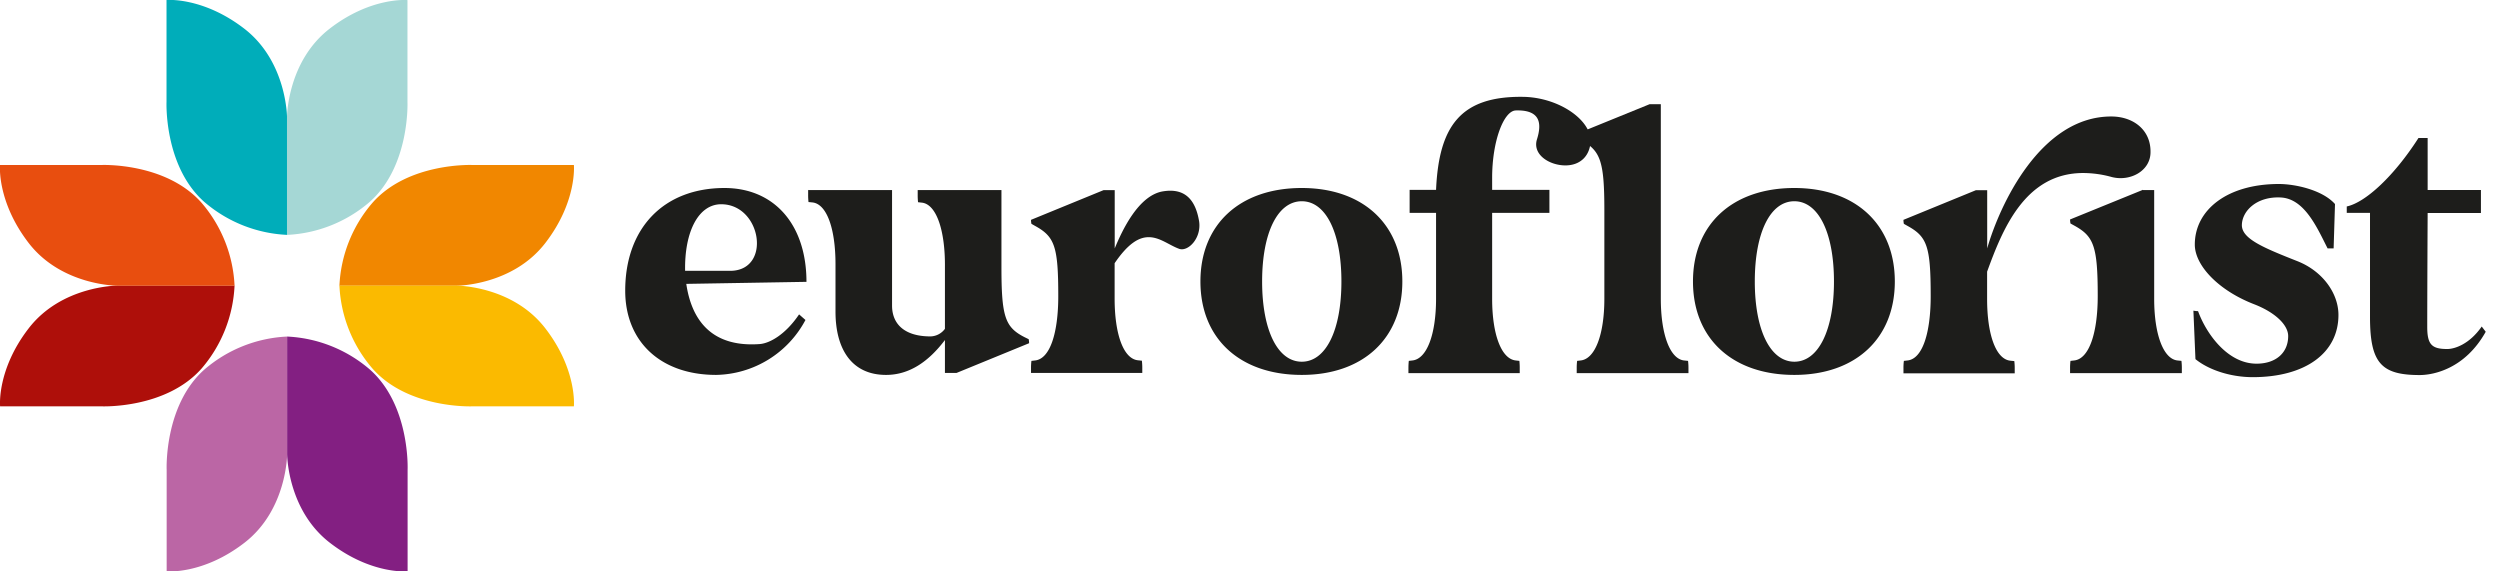
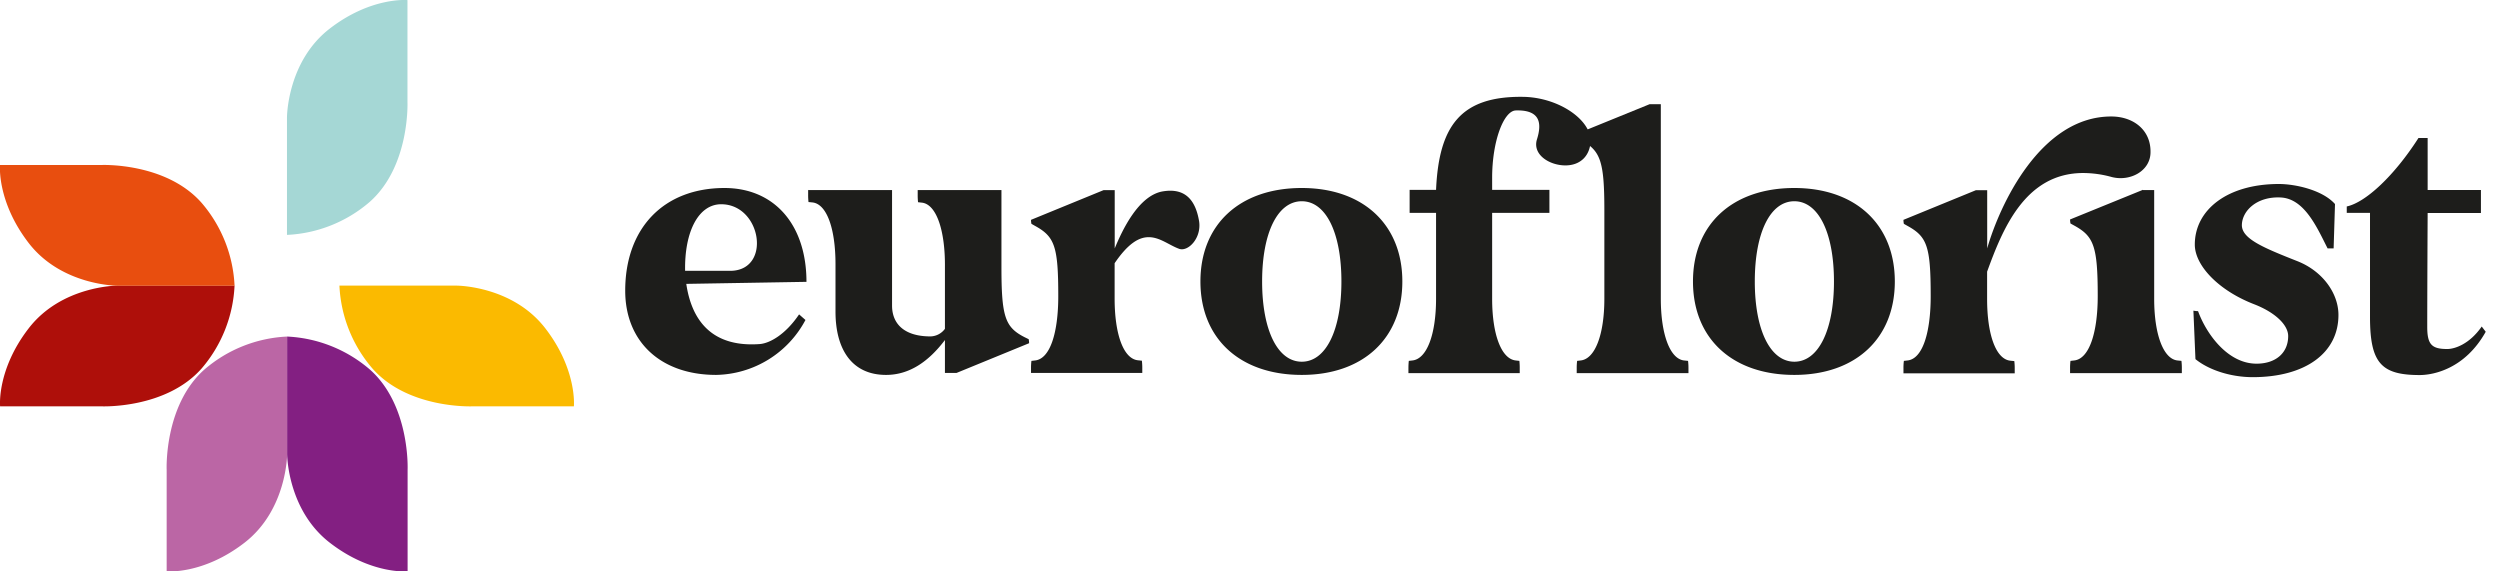
<svg xmlns="http://www.w3.org/2000/svg" fill="none" class="prefix__new-logo" viewBox="0 0 140 32">
  <g clip-path="url(#a)">
    <path fill="#AE0F0A" d="M0 22.755h5.683s3.601.157 5.61-2.123a7.654 7.654 0 0 0 1.842-4.637H6.57s-3.123 0-4.967 2.396C-.185 20.709.005 22.75.005 22.75L0 22.755Z" />
    <path fill="#E84E0F" d="M0 9.24h5.683s3.601-.157 5.61 2.123A7.649 7.649 0 0 1 13.135 16H6.57s-3.123 0-4.967-2.396C-.185 11.278 0 9.24 0 9.24Z" />
-     <path fill="#F18700" d="M32.138 9.24h-5.677s-3.602-.157-5.608 2.123A7.641 7.641 0 0 0 19.008 16h6.565s3.126 0 4.968-2.396c1.787-2.318 1.597-4.361 1.597-4.361V9.24Z" />
    <path fill="#FBBA00" d="M32.138 22.755h-5.677s-3.602.157-5.608-2.123a7.647 7.647 0 0 1-1.845-4.637h6.565s3.126 0 4.968 2.396c1.787 2.318 1.597 4.36 1.597 4.36v.003Z" />
-     <path fill="#00ADBA" d="M9.325 0v5.69s-.157 3.607 2.118 5.619a7.637 7.637 0 0 0 4.63 1.844V6.58s0-3.127-2.393-4.974C11.36-.183 9.325 0 9.325 0Z" />
    <path fill="#A5D7D5" d="M22.818 0v5.69s.157 3.607-2.117 5.619a7.632 7.632 0 0 1-4.63 1.845V6.578s0-3.127 2.392-4.974c2.315-1.788 4.352-1.6 4.352-1.6L22.818 0Z" />
    <path fill="#BB66A5" d="M9.333 31.995V26.31s-.157-3.607 2.117-5.619a7.632 7.632 0 0 1 4.63-1.844v6.574s0 3.127-2.392 4.974c-2.315 1.79-4.353 1.6-4.353 1.6h-.002Z" />
    <path fill="#831F82" d="M22.826 31.995V26.31s.157-3.607-2.117-5.619a7.637 7.637 0 0 0-4.63-1.844v6.574s0 3.127 2.394 4.974c2.315 1.79 4.353 1.6 4.353 1.6Z" />
    <path fill="#1D1D1B" d="M40.566 10.528c2.803 0 4.596 2.061 4.596 5.255l-6.73.114c.294 1.999 1.393 3.57 4.117 3.37.584-.047 1.459-.562 2.2-1.662l.357.314a5.782 5.782 0 0 1-5.001 3.076c-3.087 0-5.093-1.842-5.093-4.717 0-3.503 2.155-5.75 5.564-5.75h-.01Zm-2.2 4.637h2.603c2.244-.09 1.66-3.727-.584-3.727-1.255 0-2.058 1.504-2.019 3.727Zm6.879-4.523h4.71v6.468c0 1.056.718 1.729 2.153 1.729a1.028 1.028 0 0 0 .808-.425v-3.46c.02-2.022-.47-3.527-1.302-3.607l-.203-.023a3.634 3.634 0 0 1-.02-.425v-.257h4.69v4.312c0 2.785.2 3.37 1.3 3.931l.225.11a.987.987 0 0 1 .023.225l-4.062 1.664h-.651v-1.842c-.92 1.214-1.996 1.953-3.298 1.953-1.883 0-2.83-1.391-2.83-3.547v-2.651c0-2-.491-3.37-1.286-3.46l-.226-.023a3.634 3.634 0 0 1-.02-.425v-.258l-.011.01Zm12.492 9.995a3.27 3.27 0 0 1 .023-.428l.2-.023c.855-.087 1.303-1.571 1.303-3.607 0-2.787-.201-3.325-1.302-3.93l-.2-.114a.994.994 0 0 1-.024-.224l4.06-1.662h.627v3.262c.427-1.03 1.325-2.942 2.67-3.19 1.287-.224 1.863.495 2.058 1.685.134.943-.627 1.706-1.121 1.528-.561-.204-1.076-.652-1.703-.652-.54 0-1.145.335-1.909 1.458v1.979c0 1.999.494 3.37 1.302 3.457l.224.023a3.4 3.4 0 0 1 .023.428v.257h-6.231v-.257.01Zm9.487-4.874c0-3.19 2.2-5.235 5.675-5.235 3.432 0 5.632 2.046 5.632 5.235 0 3.19-2.2 5.232-5.632 5.232-3.475 0-5.675-2.043-5.675-5.232Zm5.675 4.493c1.346 0 2.22-1.755 2.22-4.493 0-2.739-.874-4.493-2.22-4.493-1.345 0-2.22 1.752-2.22 4.493 0 2.74.875 4.493 2.22 4.493Zm5.974.381a3.657 3.657 0 0 1 .02-.428l.203-.023c.808-.087 1.323-1.458 1.323-3.457v-4.807h-1.48v-1.288h1.48c.157-3.57 1.368-5.255 4.867-5.211 1.885.023 3.678 1.167 3.792 2.38 0 .899-.561 1.46-1.415 1.46-.895 0-1.86-.605-1.593-1.46.268-.855.227-1.662-1.188-1.618-.672.023-1.322 1.708-1.322 3.774v.675h3.207v1.288H83.56v4.807c0 2 .514 3.37 1.322 3.457l.203.023c.015.142.022.285.02.428v.258h-6.233v-.258Z" />
    <path fill="#1D1D1B" d="M92.378 5.835h.628v10.894c0 1.999.514 3.37 1.302 3.457l.223.023c.017.142.025.285.023.428v.257h-6.258v-.257a3.25 3.25 0 0 1 .023-.428l.2-.023c.808-.088 1.325-1.458 1.325-3.457v-4.941c0-2.808-.223-3.349-1.325-3.954l-.2-.114a1.25 1.25 0 0 1-.023-.224l4.082-1.661Zm2.429 9.928c0-3.19 2.197-5.235 5.675-5.235 3.431 0 5.628 2.046 5.628 5.235 0 3.19-2.197 5.232-5.628 5.232-3.478 0-5.675-2.043-5.675-5.232Zm5.675 4.493c1.345 0 2.22-1.755 2.22-4.493 0-2.739-.875-4.493-2.22-4.493-1.346 0-2.213 1.752-2.213 4.493 0 2.74.875 4.493 2.22 4.493h-.007Zm6.112.381a3.216 3.216 0 0 1 .023-.428l.201-.023c.854-.087 1.301-1.571 1.301-3.606 0-2.788-.2-3.326-1.301-3.931l-.201-.114a.994.994 0 0 1-.023-.224l4.059-1.661h.63v3.26c.695-2.426 2.982-7.387 6.946-7.387 1.258 0 2.223.773 2.2 1.999 0 1.053-1.145 1.661-2.177 1.39a6.032 6.032 0 0 0-1.592-.223c-3.275 0-4.53 3.189-5.382 5.525v1.528c0 1.999.492 3.37 1.299 3.457l.224.023c.017.142.025.285.023.428v.258h-6.23v-.271Zm13.413-9.995h.627v6.087c0 2 .515 3.37 1.302 3.457l.224.023c.017.142.025.285.023.428v.258h-6.259v-.258a3.216 3.216 0 0 1 .023-.428l.204-.023c.851-.087 1.322-1.571 1.322-3.606 0-2.808-.224-3.35-1.322-3.952l-.204-.113a1.297 1.297 0 0 1-.023-.225l4.083-1.661v.013Zm2.814 6.759c.07 0 .136.023.27.023.448 1.237 1.639 2.942 3.275 2.942 1.078 0 1.772-.605 1.772-1.545 0-.631-.74-1.327-1.885-1.775-2.017-.773-3.344-2.18-3.344-3.35 0-1.931 1.8-3.392 4.71-3.392.921 0 2.446.338 3.141 1.123l-.077 2.484h-.337c-.582-1.147-1.287-2.785-2.624-2.852-1.338-.067-2.154.742-2.177 1.528-.023.785 1.212 1.288 3.118 2.042 1.415.562 2.29 1.804 2.29 3.01 0 2.135-1.863 3.482-4.801 3.482-1.234 0-2.467-.404-3.207-1.01l-.114-2.697-.01-.013Zm8.597-5.479v-.36c1.065-.227 2.67-1.73 4.016-3.834h.514v2.914h2.984v1.288h-2.984s-.023 4.423-.023 6.378c0 .99.257 1.237 1.122 1.237.404 0 1.235-.258 1.929-1.26l.224.294c-1.165 2.086-2.938 2.424-3.699 2.424-2.153 0-2.781-.673-2.781-3.256v-5.825h-1.302Z" />
  </g>
  <defs>
    <clipPath id="a">
-       <path fill="#fff" d="M0 0h139.2v32H0z" />
+       <path fill="#fff" d="M0 0h139.2v32H0" />
    </clipPath>
  </defs>
</svg>